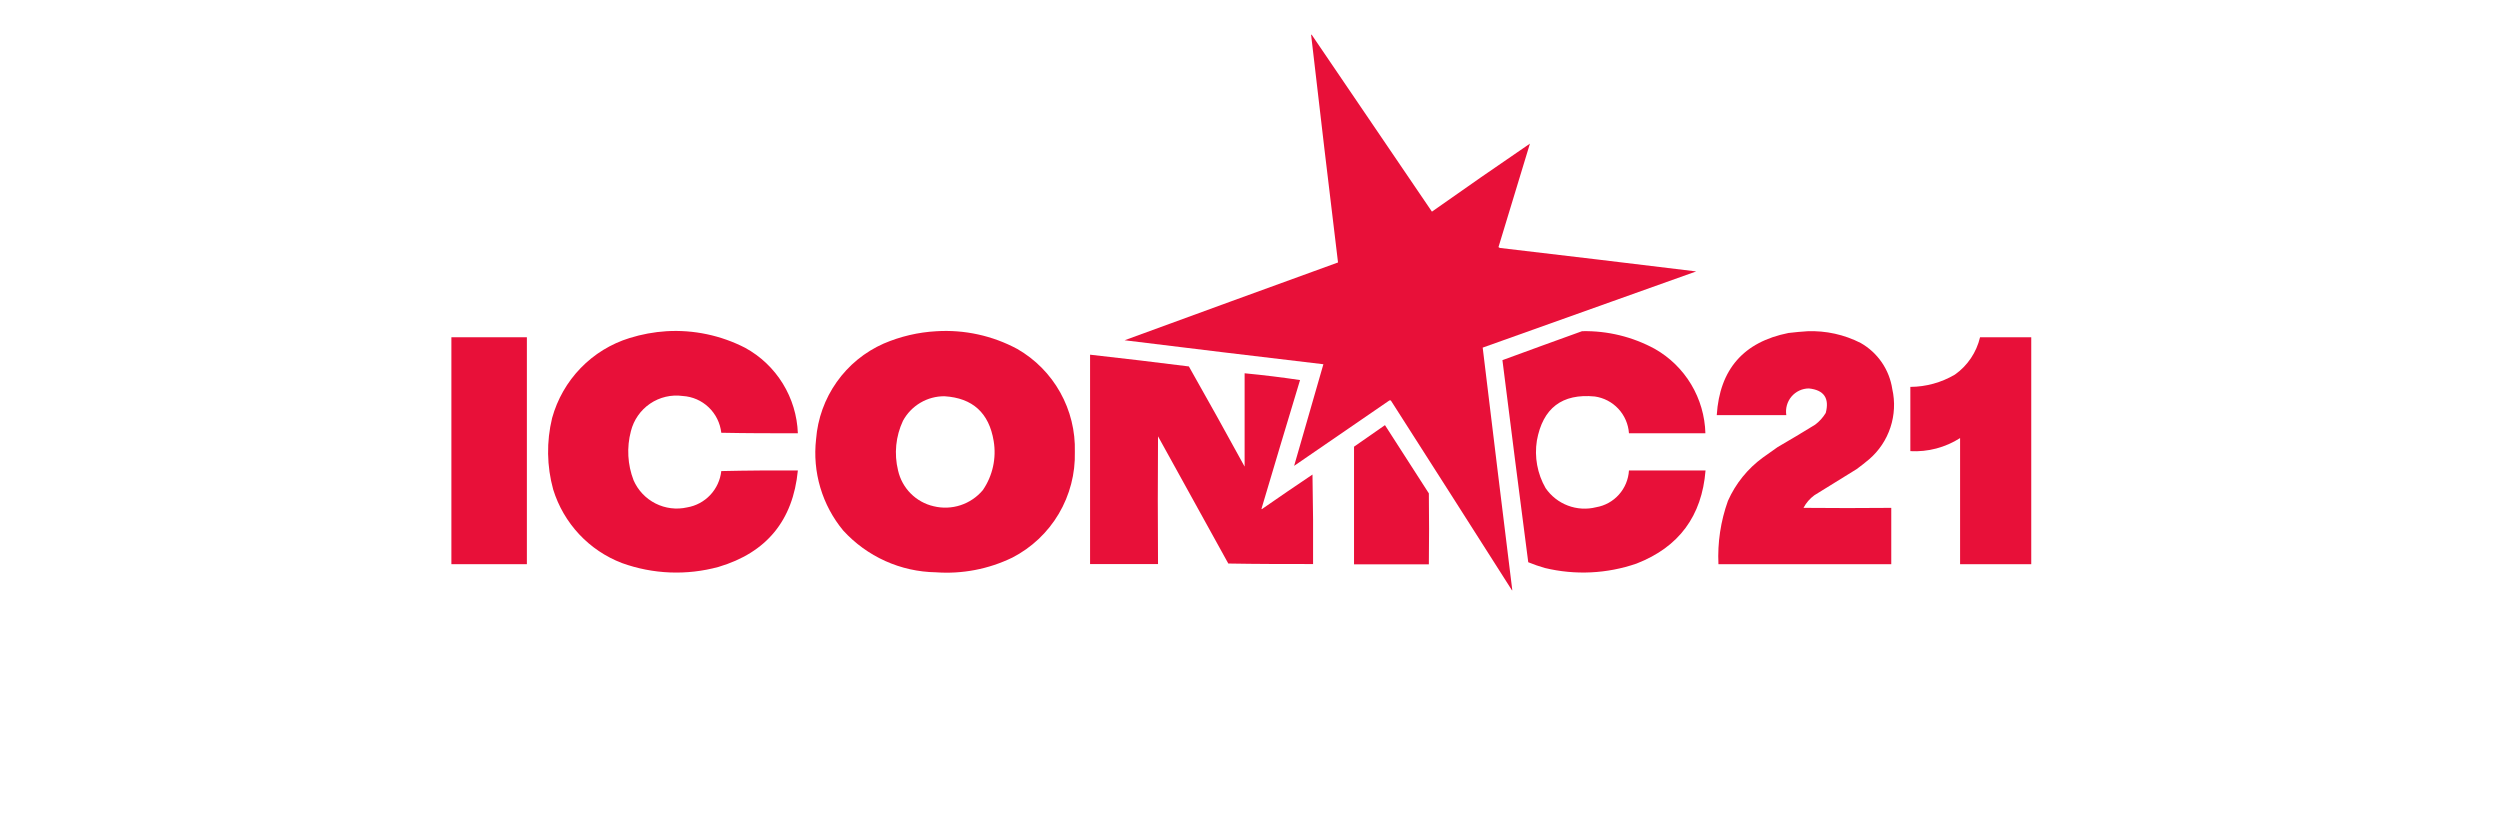
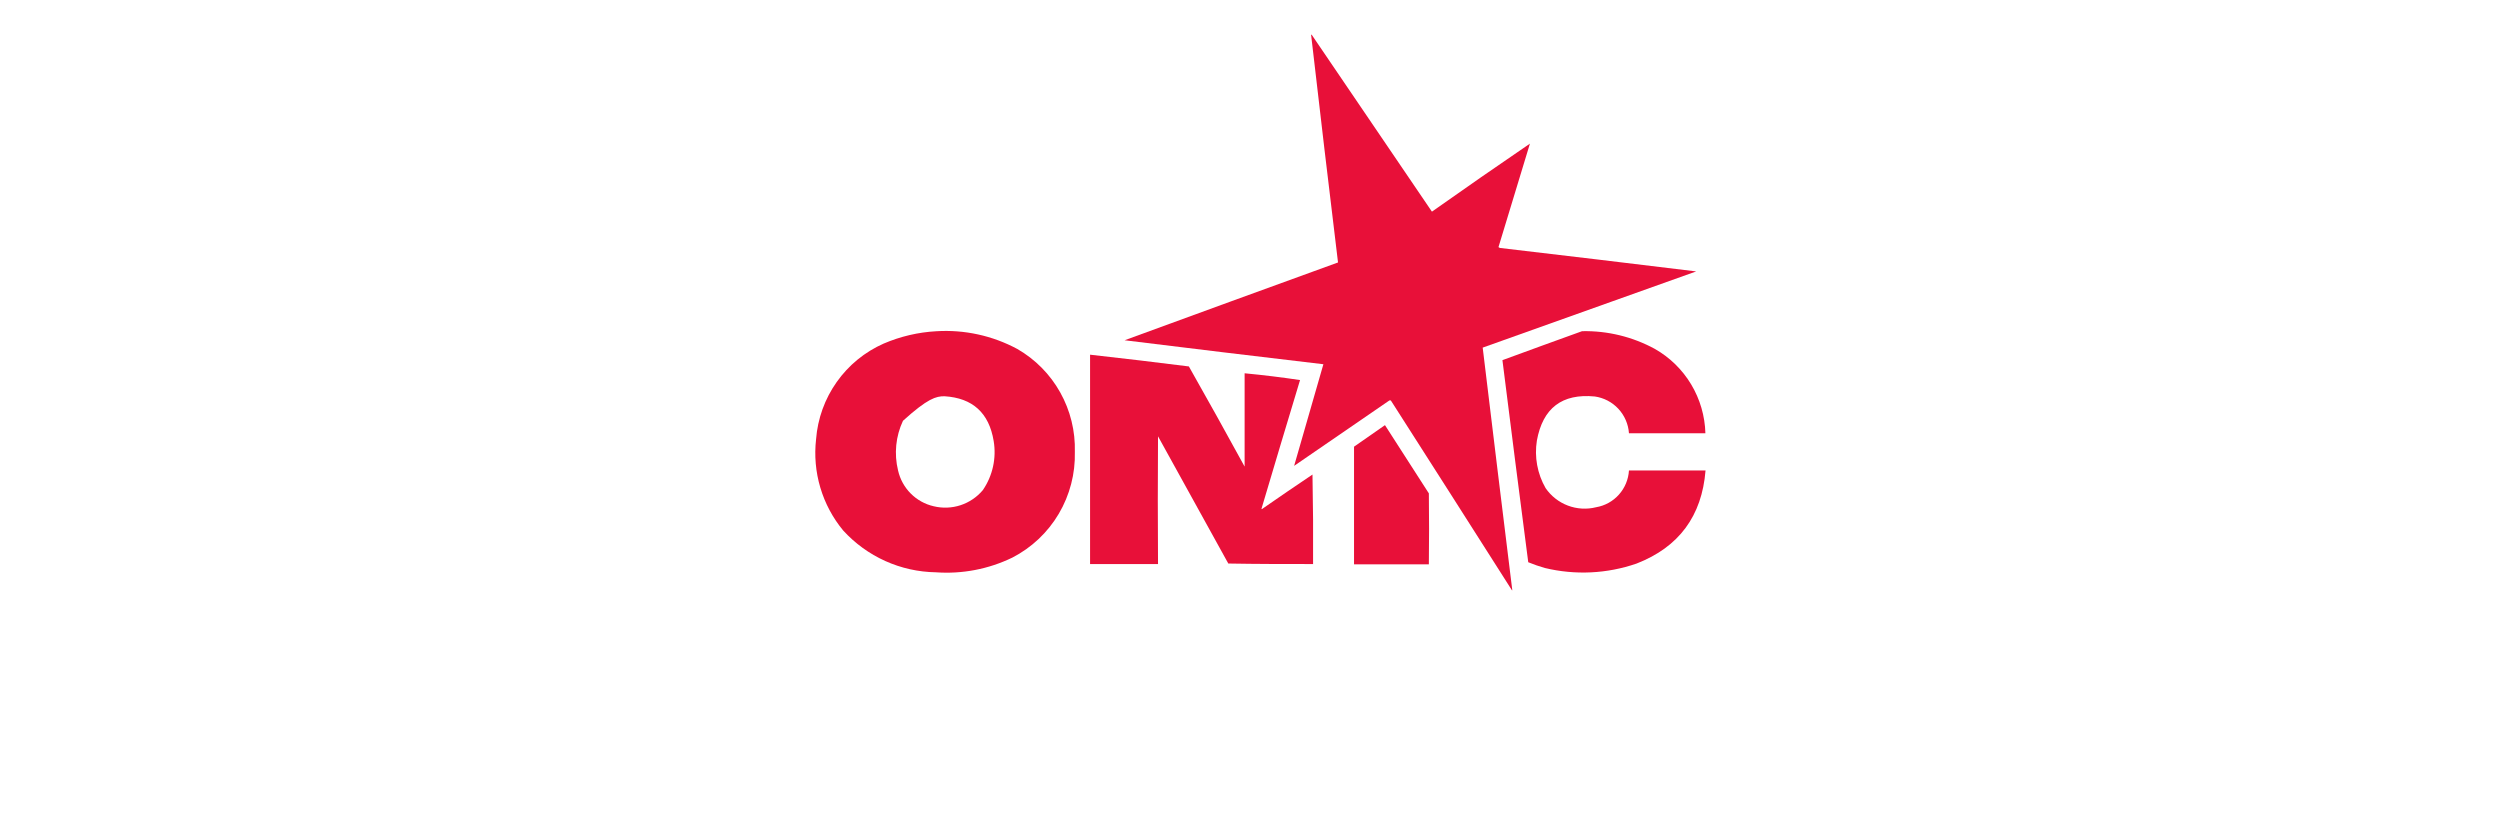
<svg xmlns="http://www.w3.org/2000/svg" width="144" height="48" viewBox="0 0 144 48" fill="none">
  <path fill-rule="evenodd" clip-rule="evenodd" d="M75.519 2H75.553C77.853 5.388 80.162 8.785 82.479 12.191C84.353 10.867 86.234 9.561 88.124 8.273C87.526 10.249 86.922 12.236 86.313 14.232C86.339 14.257 86.371 14.275 86.406 14.283C90.172 14.724 93.937 15.174 97.701 15.634L85.403 20.023C85.965 24.679 86.533 29.338 87.109 34H87.088C84.771 30.357 82.447 26.715 80.116 23.072C80.101 23.062 80.085 23.057 80.067 23.057C80.05 23.057 80.033 23.062 80.019 23.072L74.542 26.833C75.104 24.879 75.665 22.928 76.227 20.98C72.41 20.531 68.593 20.07 64.776 19.599C68.871 18.099 72.969 16.606 77.07 15.118C76.539 10.744 76.022 6.371 75.519 2Z" fill="#E81039" />
-   <path fill-rule="evenodd" clip-rule="evenodd" d="M38.386 19.078C39.956 18.985 41.523 19.316 42.923 20.035C43.81 20.52 44.556 21.229 45.088 22.092C45.62 22.955 45.919 23.942 45.957 24.957C44.486 24.957 43.008 24.957 41.546 24.927C41.483 24.367 41.226 23.848 40.82 23.461C40.414 23.073 39.885 22.843 39.326 22.809C38.667 22.718 37.997 22.875 37.446 23.249C36.895 23.624 36.501 24.189 36.339 24.838C36.092 25.774 36.147 26.765 36.495 27.667C36.75 28.246 37.197 28.717 37.759 29.001C38.322 29.285 38.964 29.365 39.578 29.226C40.088 29.14 40.556 28.889 40.911 28.511C41.266 28.134 41.489 27.65 41.546 27.134C43.016 27.1 44.495 27.091 45.957 27.1C45.676 29.98 44.154 31.831 41.39 32.653C39.556 33.155 37.613 33.078 35.825 32.432C34.889 32.074 34.045 31.507 33.359 30.773C32.673 30.039 32.162 29.158 31.864 28.197C31.494 26.852 31.472 25.435 31.801 24.08C32.1 22.997 32.666 22.007 33.445 21.202C34.225 20.396 35.194 19.801 36.263 19.471C36.953 19.256 37.665 19.124 38.386 19.078Z" fill="#E81039" />
-   <path fill-rule="evenodd" clip-rule="evenodd" d="M53.936 19.079C55.553 18.979 57.166 19.332 58.596 20.1C59.63 20.694 60.486 21.559 61.069 22.604C61.653 23.648 61.944 24.832 61.911 26.03C61.943 27.282 61.621 28.518 60.985 29.595C60.348 30.672 59.422 31.546 58.313 32.117C56.942 32.782 55.421 33.074 53.902 32.964C52.897 32.948 51.906 32.727 50.989 32.313C50.072 31.899 49.248 31.302 48.569 30.558C47.968 29.833 47.52 28.993 47.251 28.088C46.983 27.184 46.899 26.235 47.006 25.297C47.098 24.111 47.509 22.973 48.195 22.003C48.88 21.033 49.815 20.269 50.898 19.791C51.862 19.377 52.89 19.136 53.936 19.079ZM54.404 22.824C56.024 22.925 56.968 23.784 57.235 25.399C57.402 26.389 57.178 27.406 56.611 28.232C56.271 28.636 55.827 28.936 55.327 29.1C54.827 29.264 54.291 29.285 53.78 29.16C53.279 29.046 52.821 28.792 52.458 28.427C52.094 28.062 51.842 27.601 51.728 27.097C51.493 26.14 51.593 25.13 52.011 24.238C52.245 23.807 52.592 23.448 53.013 23.199C53.434 22.95 53.915 22.82 54.404 22.824Z" fill="#E81039" />
+   <path fill-rule="evenodd" clip-rule="evenodd" d="M53.936 19.079C55.553 18.979 57.166 19.332 58.596 20.1C59.63 20.694 60.486 21.559 61.069 22.604C61.653 23.648 61.944 24.832 61.911 26.03C61.943 27.282 61.621 28.518 60.985 29.595C60.348 30.672 59.422 31.546 58.313 32.117C56.942 32.782 55.421 33.074 53.902 32.964C52.897 32.948 51.906 32.727 50.989 32.313C50.072 31.899 49.248 31.302 48.569 30.558C47.968 29.833 47.52 28.993 47.251 28.088C46.983 27.184 46.899 26.235 47.006 25.297C47.098 24.111 47.509 22.973 48.195 22.003C48.88 21.033 49.815 20.269 50.898 19.791C51.862 19.377 52.89 19.136 53.936 19.079ZM54.404 22.824C56.024 22.925 56.968 23.784 57.235 25.399C57.402 26.389 57.178 27.406 56.611 28.232C56.271 28.636 55.827 28.936 55.327 29.1C54.827 29.264 54.291 29.285 53.78 29.16C53.279 29.046 52.821 28.792 52.458 28.427C52.094 28.062 51.842 27.601 51.728 27.097C51.493 26.14 51.593 25.13 52.011 24.238C53.434 22.95 53.915 22.82 54.404 22.824Z" fill="#E81039" />
  <path fill-rule="evenodd" clip-rule="evenodd" d="M91.128 19.076C92.59 19.045 94.034 19.397 95.32 20.097C96.181 20.586 96.901 21.29 97.411 22.141C97.921 22.992 98.204 23.962 98.231 24.955H93.828C93.791 24.429 93.575 23.931 93.216 23.545C92.857 23.16 92.377 22.91 91.857 22.837C89.975 22.657 88.864 23.504 88.524 25.379C88.374 26.322 88.551 27.288 89.026 28.115C89.342 28.574 89.79 28.926 90.31 29.122C90.83 29.319 91.398 29.352 91.937 29.216C92.444 29.13 92.907 28.874 93.25 28.489C93.594 28.105 93.797 27.614 93.828 27.099H98.239C98.029 29.725 96.704 31.512 94.267 32.461C92.564 33.05 90.73 33.138 88.979 32.715C88.656 32.623 88.338 32.512 88.027 32.385C87.522 28.505 87.026 24.625 86.54 20.745C88.065 20.182 89.615 19.623 91.128 19.076Z" fill="#E81039" />
-   <path fill-rule="evenodd" clip-rule="evenodd" d="M104.113 19.079C105.175 19.04 106.229 19.273 107.176 19.756C107.66 20.031 108.075 20.413 108.391 20.873C108.706 21.333 108.913 21.86 108.996 22.412C109.161 23.143 109.124 23.907 108.889 24.619C108.655 25.331 108.231 25.965 107.665 26.453C107.433 26.648 107.193 26.838 106.944 27.02L104.505 28.528C104.245 28.719 104.032 28.966 103.881 29.253C105.567 29.269 107.252 29.269 108.937 29.253V32.497H98.982C98.924 31.257 99.11 30.018 99.529 28.85C99.972 27.853 100.668 26.991 101.547 26.351L102.39 25.754C103.115 25.33 103.835 24.907 104.551 24.462C104.796 24.279 105.003 24.05 105.162 23.788C105.385 22.941 105.065 22.463 104.189 22.374C103.999 22.375 103.811 22.418 103.638 22.499C103.466 22.58 103.313 22.697 103.189 22.843C103.066 22.989 102.976 23.16 102.924 23.345C102.873 23.529 102.862 23.722 102.891 23.911H98.885C99.053 21.274 100.43 19.697 103.014 19.18C103.384 19.138 103.751 19.1 104.113 19.079Z" fill="#E81039" />
-   <path fill-rule="evenodd" clip-rule="evenodd" d="M26 19.426H30.348V32.497H26V19.426Z" fill="#E81039" />
-   <path fill-rule="evenodd" clip-rule="evenodd" d="M117 19.426V32.497H112.901C112.901 30.078 112.901 27.655 112.901 25.233C112.047 25.777 111.046 26.041 110.036 25.986V22.285C110.938 22.28 111.823 22.036 112.602 21.577C113.331 21.063 113.846 20.297 114.051 19.426H117Z" fill="#E81039" />
  <path fill-rule="evenodd" clip-rule="evenodd" d="M62.788 20.43C64.689 20.642 66.586 20.867 68.479 21.107C69.564 23.022 70.634 24.945 71.69 26.876C71.69 25.085 71.69 23.293 71.69 21.501C72.76 21.603 73.824 21.733 74.883 21.891C74.136 24.359 73.396 26.828 72.663 29.299C72.663 29.333 72.697 29.337 72.722 29.299C73.678 28.634 74.635 27.982 75.599 27.334C75.633 29.053 75.644 30.772 75.633 32.489C74.007 32.489 72.381 32.489 70.75 32.459L66.702 25.131C66.685 27.582 66.685 30.035 66.702 32.489H62.788V20.43Z" fill="#E81039" />
  <path fill-rule="evenodd" clip-rule="evenodd" d="M79.774 24.488C80.617 25.793 81.46 27.103 82.302 28.419C82.319 29.783 82.319 31.145 82.302 32.506H77.992C77.992 30.244 77.992 27.978 77.992 25.729C78.603 25.297 79.189 24.899 79.774 24.488Z" fill="#E81039" />
</svg>